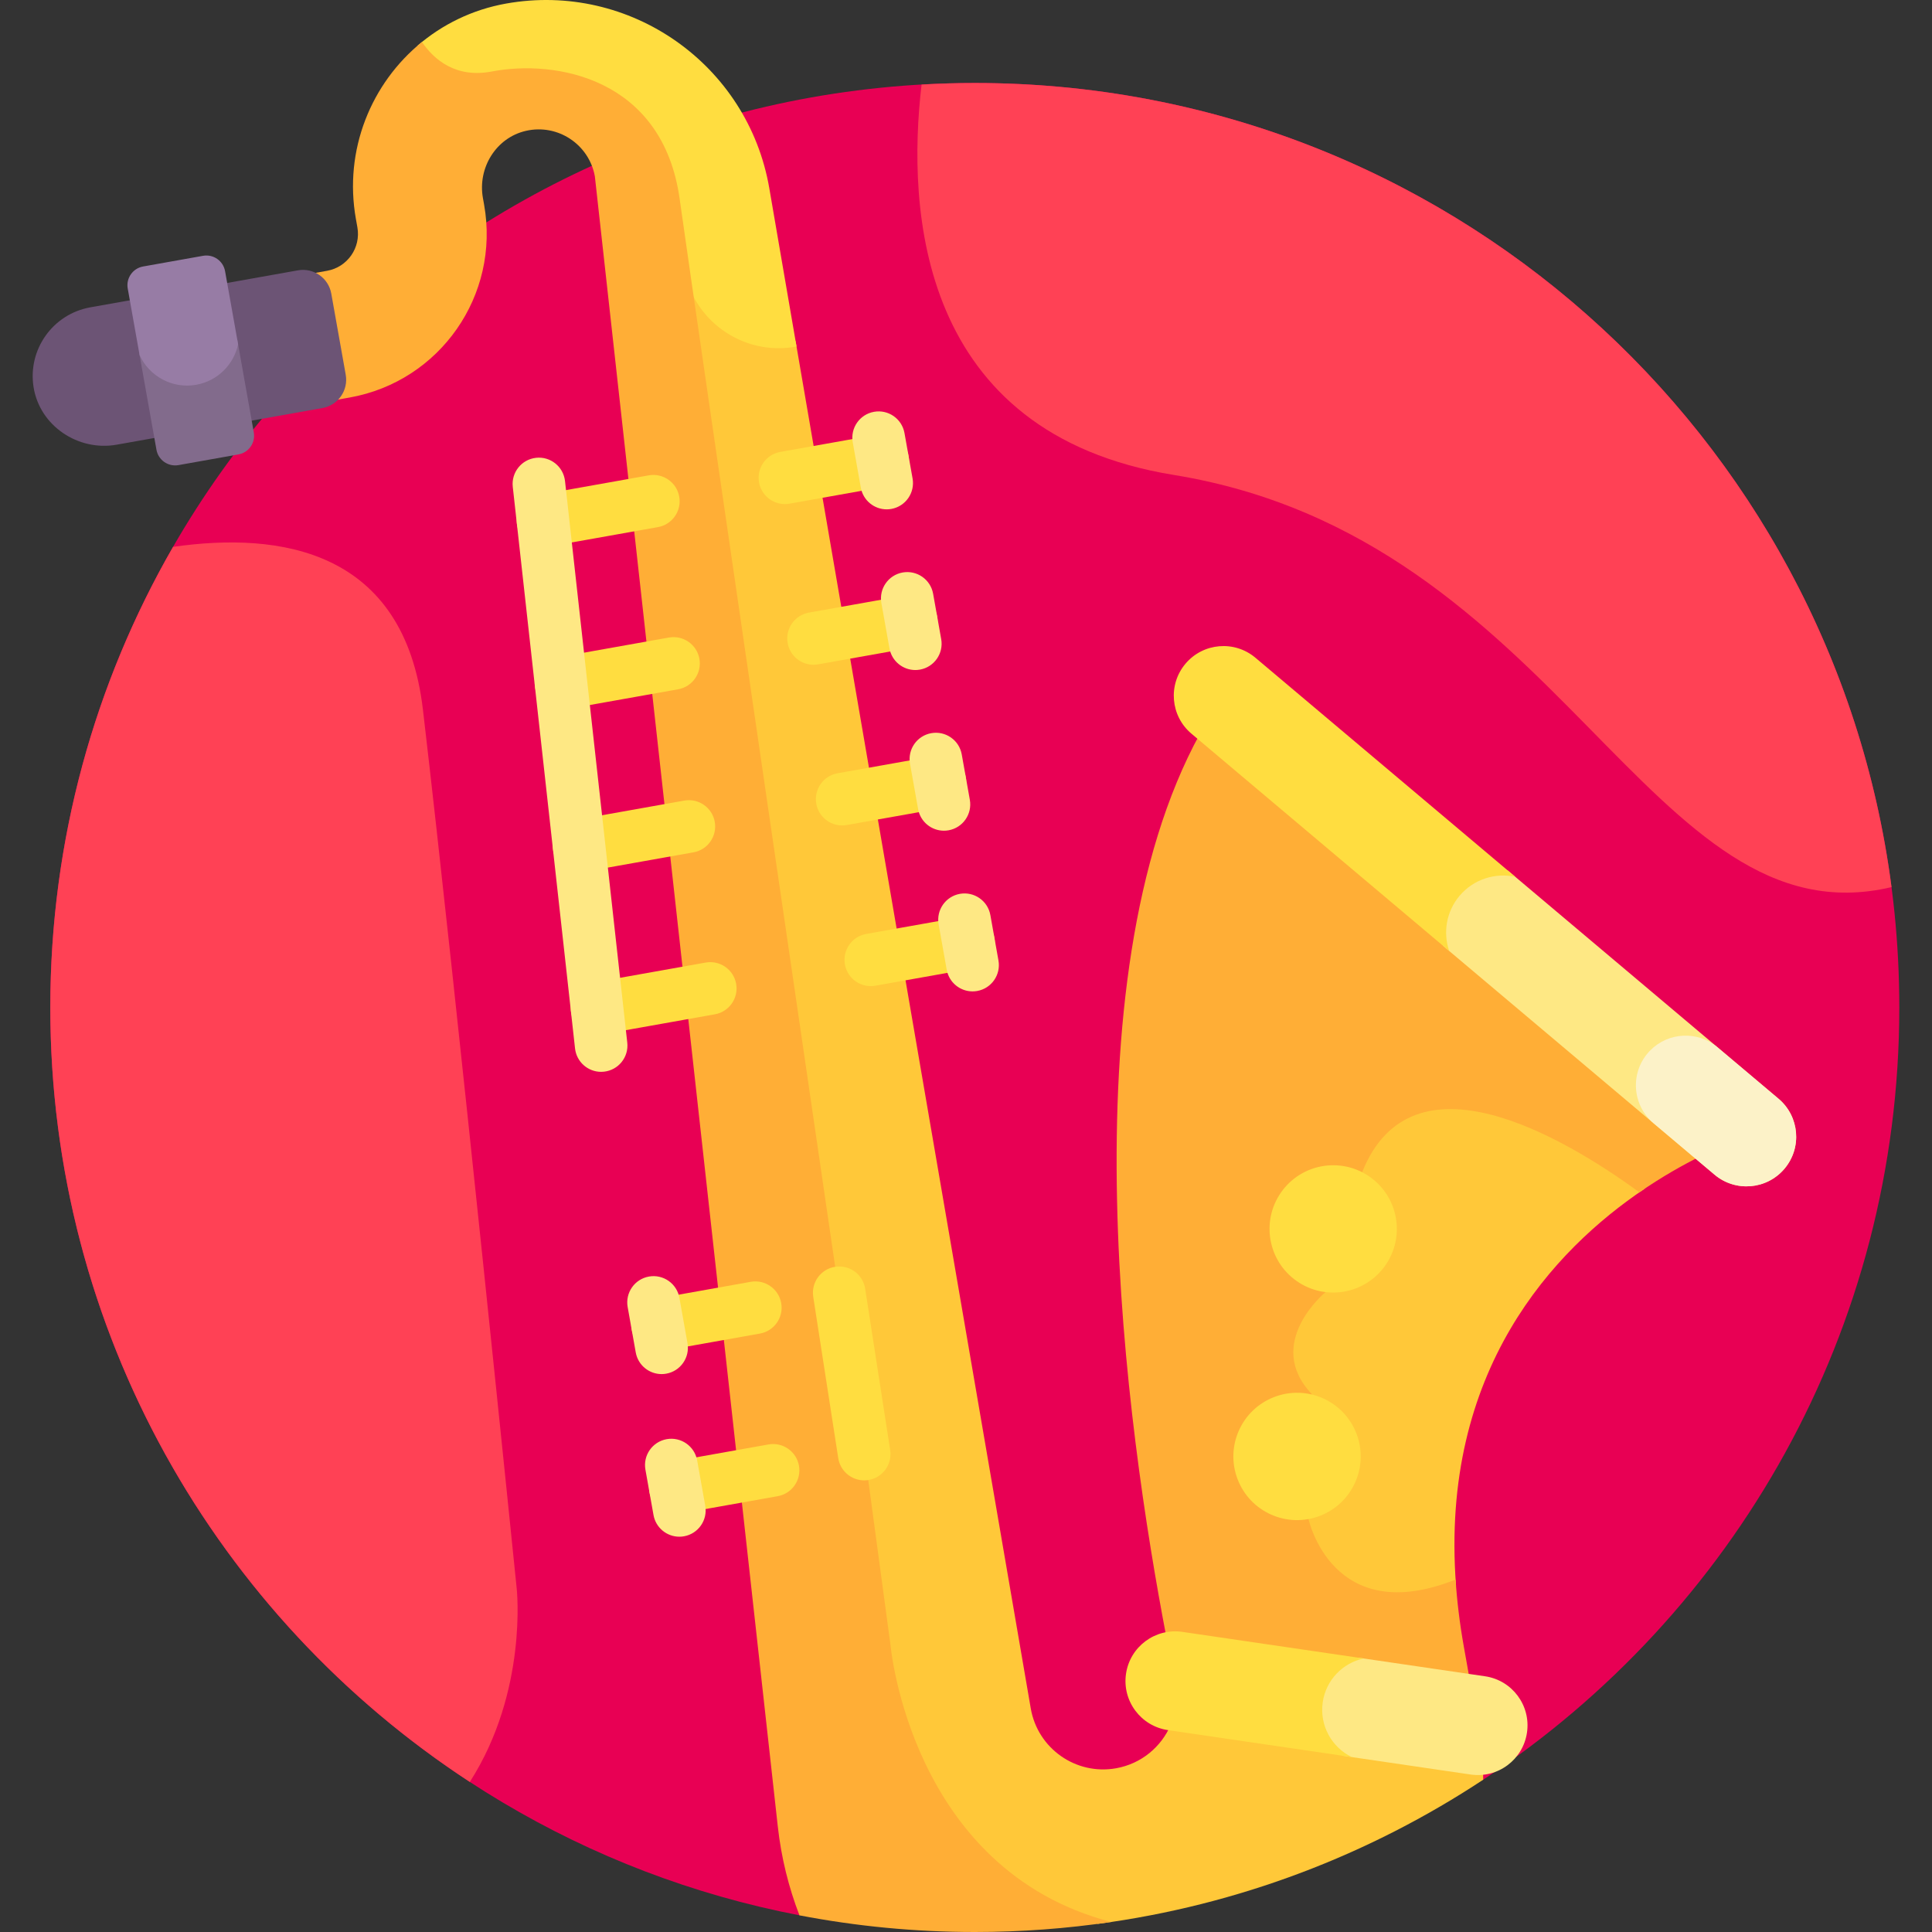
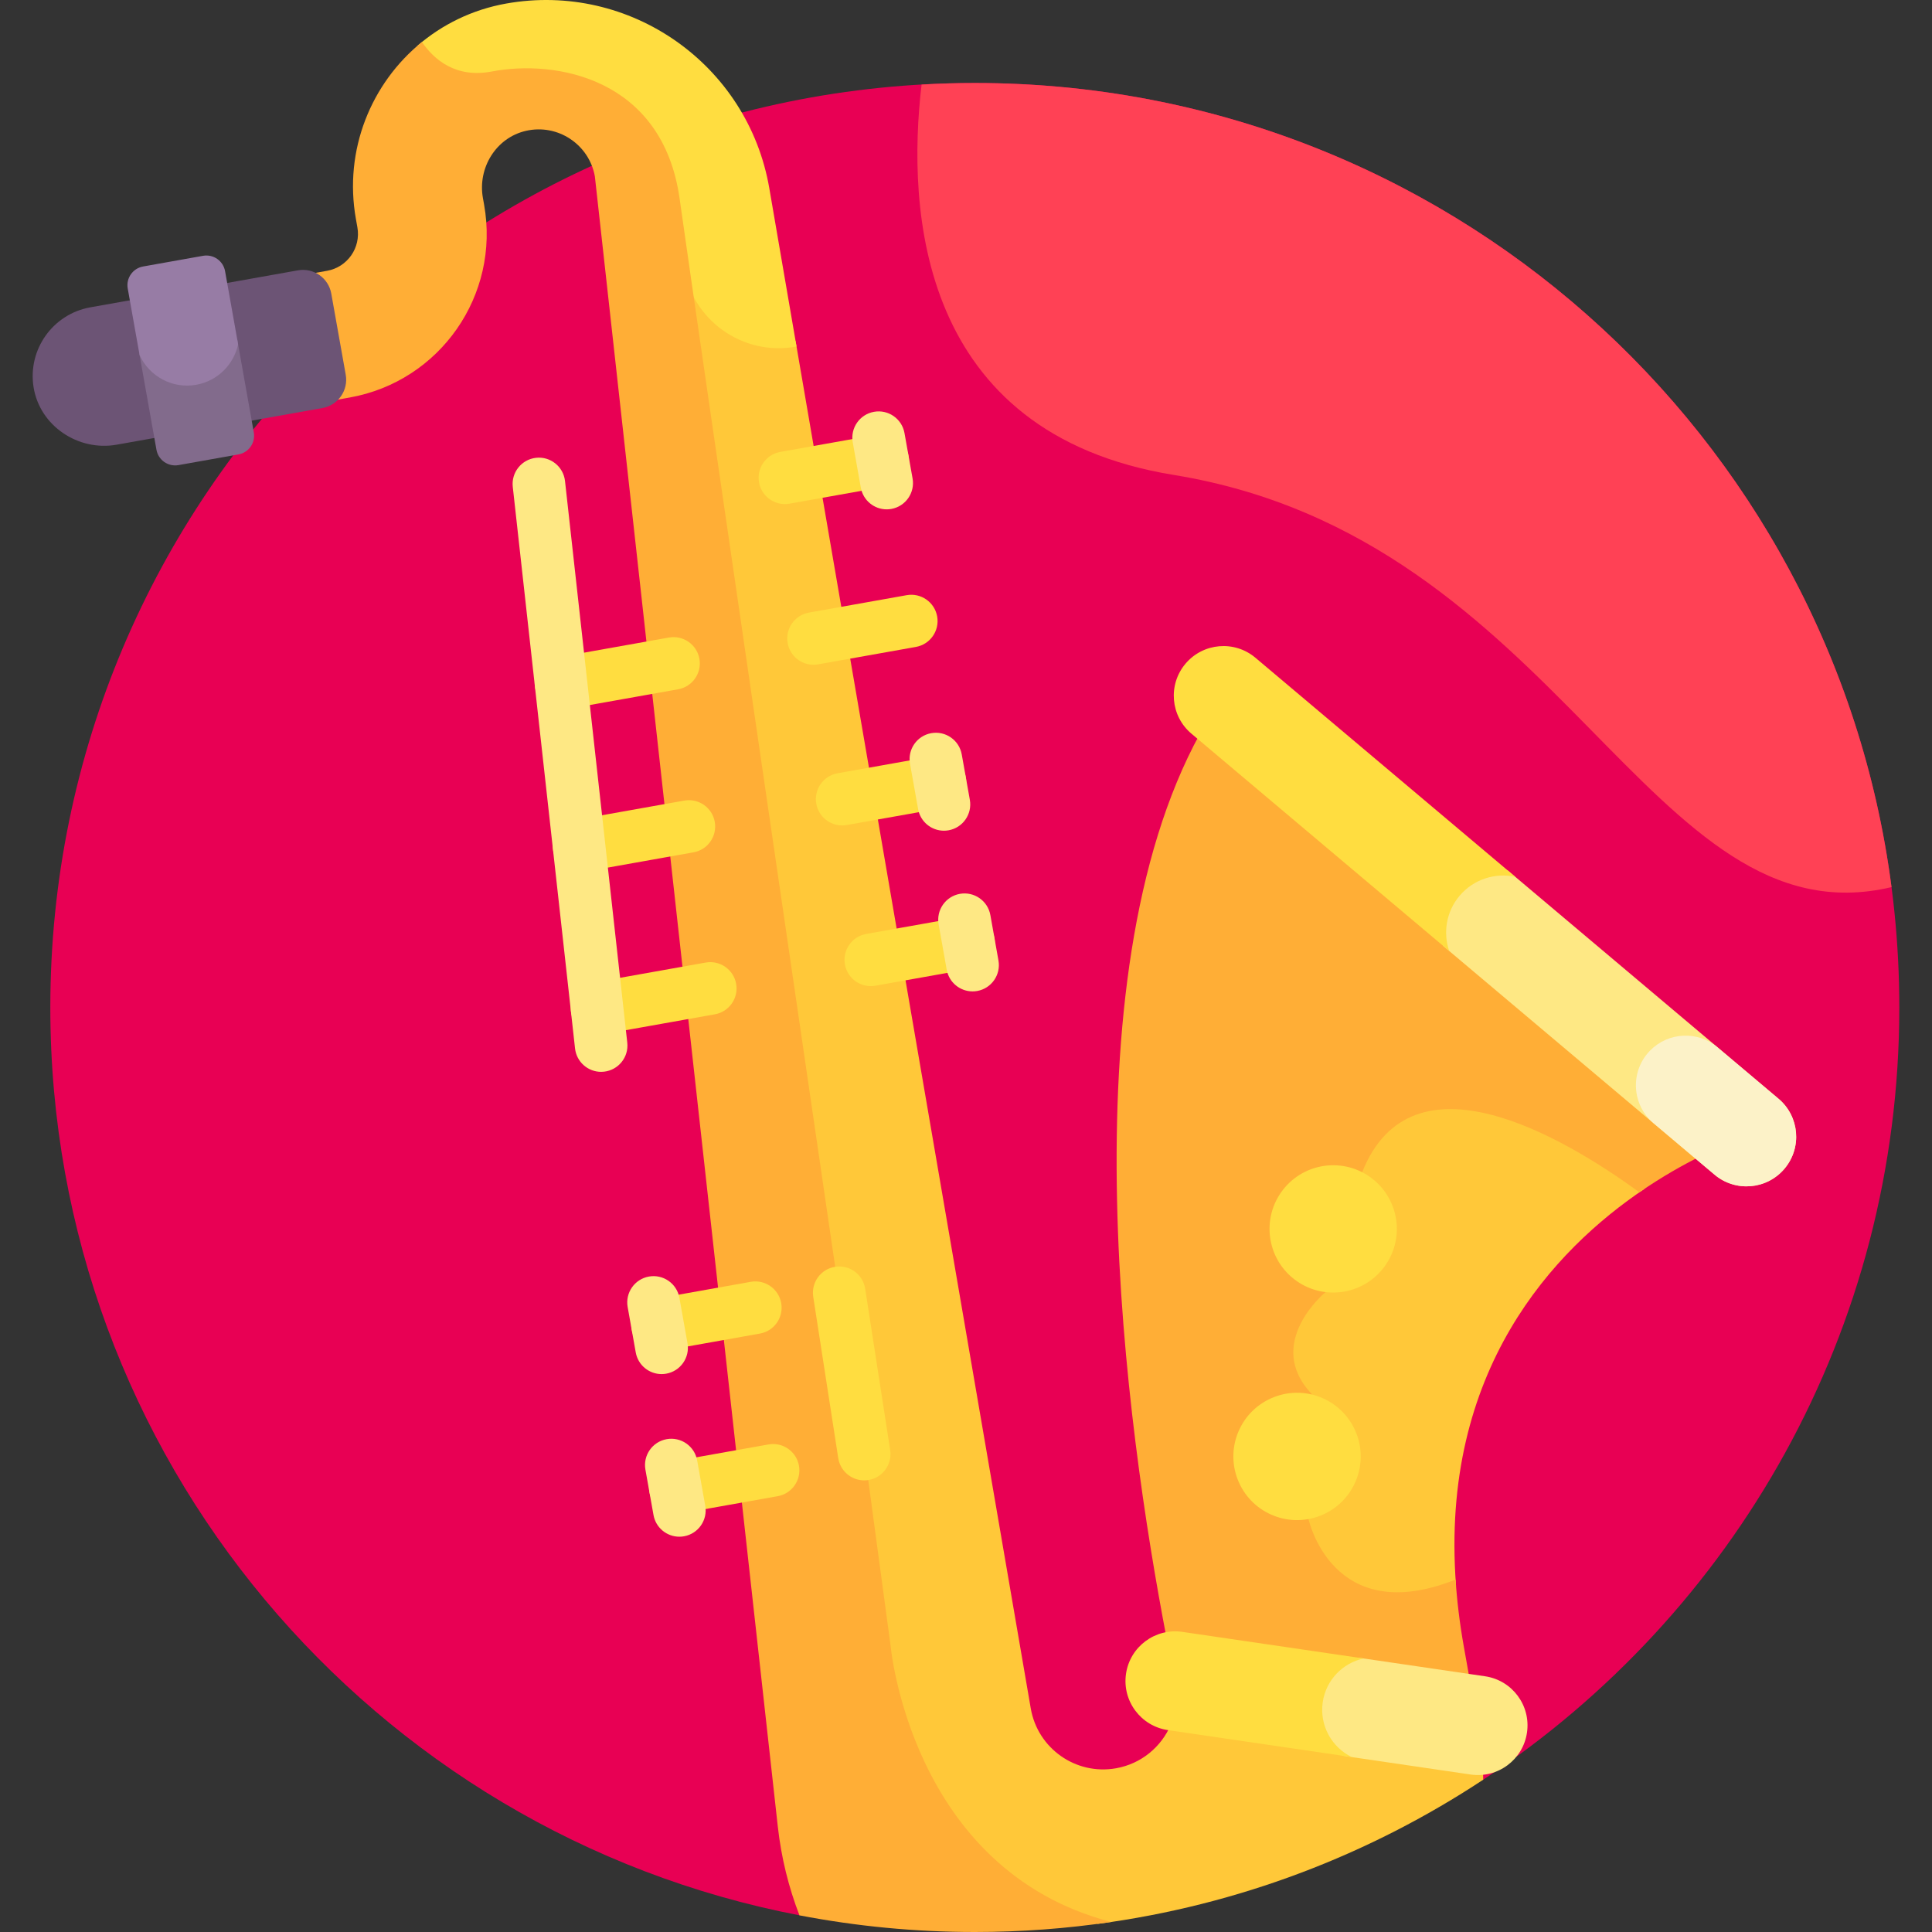
<svg xmlns="http://www.w3.org/2000/svg" id="Layer_1" enable-background="new 0 0 512 512" height="512" viewBox="0 0 512 512" width="512">
  <rect x="0" y="0" width="512" height="512" fill="#333333" stroke="none" />
  <g>
    <path d="m258.335 21.996c-135.311 0-245.002 109.691-245.002 245.002 0 119.426 85.455 218.876 198.549 240.585l181.185-35.944c66.427-43.823 110.269-119.106 110.269-204.641.001-135.311-109.69-245.002-245.001-245.002z" fill="#e80054" />
    <path d="m377.537 293.186c-8.203 1.949-14.232 7.617-17.92 16.846l-9.609 31.506c-1.642 1.448-8.228 7.741-8.736 15.862-.281 4.49 1.338 8.713 4.812 12.562l-.844 32.435-.005.176.036.173c.112.533 2.884 13.126 14.241 18.452 7.167 3.361 16.008 3.004 26.348-1.031-4.344-57.096 26.057-89.036 49.938-105.107-14.643-10.763-39.784-26.261-58.261-21.874z" fill="#ffc839" />
    <path d="m318.007 194.428c-36.051 65.811-19.608 183.717-8.872 239.598 1.281-.257 2.622-.316 3.986-.117l76.366 11.203-1.561-8.761c-1.1-6.175-1.809-12.086-2.181-17.75-32.838 13.083-39.006-16.168-39.006-16.168l.86-33.044c-12.79-13.476 3.716-26.998 3.716-26.998l9.695-31.805c13.142-32.889 53.069-9.459 73.443 5.388 6.011-4.156 11.665-7.316 16.321-9.621z" fill="#ffae36" />
    <path d="m392.985 468.856c-.988.114-2.004.117-3.033-.034l-79.706-11.693c-2.5 5.8-7.768 10.287-14.476 11.482-10.635 1.895-20.779-5.227-22.61-15.873l-62.325-362.377-1.483.23c-6 .764-11.969-.743-16.94-4.301-5.378-3.847-8.859-9.569-9.803-16.113-.584-4.056-1.094-7.601-1.517-10.563h-1.515c7.195 50.358 39.923 273.937 40.272 276.328l8.757 56.486 5.891 43.651c.073.837 1.942 20.728 13.949 40.384 7.732 12.659 20.848 26.754 42.501 33.38 37.357-4.973 72.052-18.366 102.122-38.204-.022-.927-.034-1.853-.084-2.783z" fill="#ffc839" />
    <path d="m203.875 49.893c-5.65-32.832-36.939-54.795-69.737-48.952-9 1.604-16.983 5.566-23.443 11.128 3.493 5.023 9.71 10.304 19.922 8.351 9.35-1.787 23.053-1.037 33.476 6.426 8.029 5.751 12.919 14.518 14.533 26.059.482 3.448 1.344 9.477 2.499 17.486 2.071 14.368 15.697 24.124 29.964 21.444z" fill="#ffdd40" />
    <path d="m235.99 435.947-5.898-43.719-8.761-56.516s-36.746-251.015-41.22-283.015c-4.475-32-32.775-37-49.775-33.75-9.541 1.824-15.302-3.124-18.52-7.818-13.469 10.915-20.756 28.625-17.5 46.9l.396 2.221c.962 5.397-2.634 10.553-8.032 11.514l-4.957.883c2.104 1.032 3.708 3.011 4.15 5.495l3.83 21.498c.443 2.484-.379 4.895-1.997 6.59l4.957-.883c23.945-4.266 39.897-27.136 35.631-51.08l-.319-1.789c-1.425-7.999 3.481-15.984 11.4-17.802 8.465-1.942 16.762 3.622 18.268 12.071l48.478 437.285c.917 8.273 2.883 16.161 5.74 23.555 15.049 2.89 30.583 4.413 46.475 4.413 12.285 0 24.357-.909 36.156-2.656-53.257-13.823-58.502-73.397-58.502-73.397z" fill="#ffae36" />
    <path d="m471.331 291.178-71.736-60.474c-5.081-.455-10.295 1.484-13.835 5.681-3.46 4.105-4.508 9.422-3.327 14.268l71.937 60.645c5.528 4.66 13.833 4.004 18.541-1.579 4.682-5.557 3.976-13.857-1.58-18.541z" fill="#fee884" />
    <path d="m386.791 237.403c3.74-4.434 9.48-6.178 14.78-5.034l-68.867-58.057c-5.556-4.683-13.854-3.977-18.541 1.579-4.683 5.556-3.977 13.857 1.58 18.54l68.298 57.577c-1.636-4.85-.789-10.406 2.75-14.605z" fill="#ffdd40" />
    <path d="m393.559 444.232-33.516-4.917c-5.205 1.655-9.287 6.128-10.133 11.894-.826 5.628 1.651 10.973 5.962 14.09l33.867 4.968c7.206 1.055 13.876-3.933 14.928-11.108 1.056-7.189-3.918-13.872-11.108-14.927z" fill="#fee884" />
    <path d="m350.542 451.087c.866-5.901 5.315-10.376 10.818-11.579l-48.026-7.045c-7.194-1.054-13.874 3.919-14.929 11.108-1.055 7.19 3.919 13.873 11.109 14.927l48.735 7.15c-5.327-2.581-8.612-8.394-7.707-14.561z" fill="#ffdd40" />
    <path d="m23.947 81.443 55.013-9.802c4.139-.738 8.093 2.02 8.831 6.16l3.83 21.498c.738 4.14-2.02 8.093-6.16 8.831l-54.535 9.716c-10.226 1.822-20.402-4.999-22.032-15.258-1.58-9.948 5.093-19.371 15.053-21.145z" fill="#6c5475" />
    <path d="m67.259 114.59-4.398-24.684c-1.708 4.855-5.898 8.68-11.327 9.648-5.832 1.039-11.456-1.512-14.65-6.06l4.577 25.692c.488 2.737 3.102 4.561 5.839 4.073l15.885-2.83c2.738-.488 4.562-3.102 4.074-5.839z" fill="#826b8c" />
    <path d="m59.647 71.865c-.488-2.737-3.102-4.561-5.839-4.073l-15.885 2.83c-2.737.488-4.561 3.102-4.073 5.839l3.146 17.661c2.571 5.59 8.657 8.977 14.998 7.847 5.702-1.016 9.956-5.388 11.107-10.719z" fill="#977ca5" />
    <ellipse cx="353.407" cy="325.647" fill="#ffdd40" rx="16.871" ry="16.871" transform="matrix(.572 -.82 .82 .572 -115.87 429.196)" />
    <ellipse cx="343.78" cy="385.825" fill="#ffdd40" rx="16.871" ry="16.871" transform="matrix(.933 -.36 .36 .933 -115.914 149.759)" />
    <g>
      <path d="m148.665 188.09c-3.311 0-6.247-2.37-6.848-5.744-.675-3.787 1.848-7.403 5.635-8.078l29.82-5.313c3.789-.673 7.403 1.849 8.078 5.635.675 3.787-1.848 7.403-5.635 8.078l-29.82 5.313c-.414.073-.825.109-1.23.109z" fill="#ffdd40" />
    </g>
    <g>
      <path d="m158.217 274.256c-3.311 0-6.247-2.369-6.848-5.744-.675-3.787 1.848-7.403 5.635-8.078l30.005-5.346c3.783-.675 7.403 1.847 8.078 5.635.675 3.787-1.848 7.403-5.635 8.078l-30.005 5.346c-.413.073-.825.109-1.23.109z" fill="#ffdd40" />
    </g>
    <g>
      <path d="m153.441 231.173c-3.311 0-6.247-2.37-6.848-5.744-.675-3.787 1.848-7.403 5.635-8.078l29.113-5.187c3.789-.673 7.403 1.849 8.078 5.635.675 3.787-1.848 7.403-5.635 8.078l-29.113 5.187c-.413.073-.825.109-1.23.109z" fill="#ffdd40" />
    </g>
    <g>
-       <path d="m143.889 145.007c-3.311 0-6.247-2.37-6.848-5.744-.675-3.787 1.848-7.403 5.635-8.078l29.248-5.211c3.786-.673 7.403 1.849 8.078 5.635.675 3.787-1.848 7.403-5.635 8.078l-29.248 5.211c-.414.074-.825.109-1.23.109z" fill="#ffdd40" />
-     </g>
+       </g>
    <g>
      <path d="m215.586 176.166c-3.311 0-6.247-2.37-6.848-5.744-.675-3.787 1.848-7.403 5.635-8.078l25.907-4.616c3.785-.675 7.403 1.848 8.078 5.635s-1.848 7.403-5.635 8.078l-25.907 4.616c-.414.074-.825.109-1.23.109z" fill="#ffdd40" />
    </g>
    <g>
      <path d="m230.759 261.33c-3.311 0-6.247-2.37-6.848-5.744-.675-3.787 1.848-7.403 5.635-8.078l25.907-4.616c3.785-.673 7.403 1.849 8.078 5.635.675 3.787-1.848 7.403-5.635 8.078l-25.907 4.616c-.413.074-.824.109-1.23.109z" fill="#ffdd40" />
    </g>
    <g>
      <path d="m223.172 218.749c-3.311 0-6.247-2.37-6.848-5.744-.675-3.787 1.848-7.403 5.635-8.078l25.907-4.616c3.785-.672 7.403 1.849 8.078 5.635.675 3.787-1.848 7.403-5.635 8.078l-25.907 4.616c-.413.073-.825.109-1.23.109z" fill="#ffdd40" />
    </g>
    <g>
      <path d="m178.962 401.23c-3.311 0-6.247-2.37-6.848-5.744-.675-3.787 1.848-7.403 5.635-8.078l25.907-4.616c3.789-.673 7.403 1.849 8.078 5.635.675 3.787-1.848 7.403-5.635 8.078l-25.907 4.616c-.413.073-.824.109-1.23.109z" fill="#ffdd40" />
    </g>
    <g>
      <path d="m174.254 358.135c-3.311 0-6.247-2.37-6.848-5.744-.675-3.787 1.848-7.403 5.635-8.078l25.907-4.616c3.787-.675 7.403 1.848 8.078 5.635s-1.848 7.403-5.635 8.078l-25.907 4.616c-.413.073-.825.109-1.23.109z" fill="#ffdd40" />
    </g>
    <g>
      <path d="m207.999 133.585c-3.311 0-6.247-2.37-6.848-5.744-.675-3.787 1.848-7.403 5.635-8.078l25.907-4.616c3.785-.675 7.403 1.848 8.078 5.635s-1.848 7.403-5.635 8.078l-25.907 4.616c-.413.073-.825.109-1.23.109z" fill="#ffdd40" />
    </g>
    <g>
      <path d="m229.016 392.311c-3.375 0-6.34-2.459-6.873-5.899l-6.627-42.753c-.589-3.8 2.014-7.359 5.815-7.948s7.36 2.015 7.949 5.815l6.627 42.753c.589 3.8-2.014 7.359-5.815 7.948-.362.057-.721.084-1.076.084z" fill="#ffdd40" />
    </g>
    <g>
      <path d="m159.303 284.049c-3.502 0-6.518-2.635-6.913-6.198l-16.501-148.836c-.423-3.822 2.332-7.265 6.155-7.689 3.817-.429 7.265 2.33 7.689 6.154l16.5 148.836c.424 3.822-2.331 7.265-6.154 7.689-.261.029-.52.044-.776.044z" fill="#fee884" />
    </g>
    <g>
-       <path d="m242.564 177.565c-3.311 0-6.247-2.369-6.848-5.744l-2.143-12.028c-.675-3.787 1.848-7.403 5.635-8.078 3.784-.673 7.403 1.849 8.078 5.635l2.143 12.028c.675 3.787-1.848 7.403-5.635 8.078-.414.074-.825.109-1.23.109z" fill="#fee884" />
-     </g>
+       </g>
    <g>
      <path d="m257.737 262.73c-3.311 0-6.247-2.37-6.848-5.744l-2.143-12.029c-.675-3.787 1.848-7.403 5.635-8.078 3.789-.674 7.403 1.849 8.078 5.635l2.143 12.029c.675 3.787-1.848 7.403-5.635 8.078-.413.073-.824.109-1.23.109z" fill="#fee884" />
    </g>
    <g>
      <path d="m250.151 220.147c-3.311 0-6.247-2.37-6.848-5.744l-2.143-12.028c-.675-3.787 1.848-7.403 5.635-8.078 3.789-.673 7.403 1.848 8.078 5.635l2.143 12.028c.675 3.787-1.848 7.403-5.635 8.078-.414.074-.825.109-1.23.109z" fill="#fee884" />
    </g>
    <g>
      <path d="m180.034 407.244c-3.311 0-6.247-2.37-6.848-5.744l-2.143-12.028c-.675-3.787 1.848-7.403 5.635-8.078 3.787-.676 7.403 1.849 8.078 5.635l2.143 12.028c.675 3.787-1.848 7.403-5.635 8.078-.414.074-.825.109-1.23.109z" fill="#fee884" />
    </g>
    <g>
      <path d="m175.326 364.149c-3.311 0-6.247-2.37-6.848-5.744l-2.143-12.028c-.675-3.787 1.848-7.403 5.635-8.078 3.785-.674 7.403 1.848 8.078 5.635l2.143 12.028c.675 3.787-1.848 7.403-5.635 8.078-.414.074-.825.109-1.23.109z" fill="#fee884" />
    </g>
    <g>
      <path d="m234.977 134.983c-3.311 0-6.247-2.369-6.848-5.744l-2.143-12.028c-.675-3.787 1.848-7.403 5.635-8.078 3.789-.676 7.403 1.848 8.078 5.635l2.143 12.028c.675 3.787-1.848 7.403-5.635 8.078-.413.074-.825.109-1.23.109z" fill="#fee884" />
    </g>
-     <path d="m112.085 188.09c-4.958-42.34-37.758-47.27-66.221-43.163-20.693 35.939-32.531 77.622-32.531 122.071 0 85.924 44.237 161.506 111.175 205.235 15.447-24.082 12.423-51.286 12.423-51.286s-15.846-156-24.846-232.857z" fill="#ff4155" />
    <path d="m258.335 21.996c-4.736 0-9.438.149-14.108.414-3.9 33.119-.975 92.427 66.837 103.456 102.814 16.722 125.985 124.412 190.206 109.229-15.635-120.236-118.437-213.099-242.935-213.099z" fill="#ff4155" />
    <path d="m437.341 278.359c-5.404 5.458-5.002 14.366.87 19.316l16.158 13.622c5.528 4.66 13.833 4.004 18.541-1.579 4.683-5.556 3.977-13.856-1.579-18.54l-16.159-13.622c-5.244-4.421-13.005-4.072-17.831.803z" fill="#fcf2c8" />
  </g>
</svg>